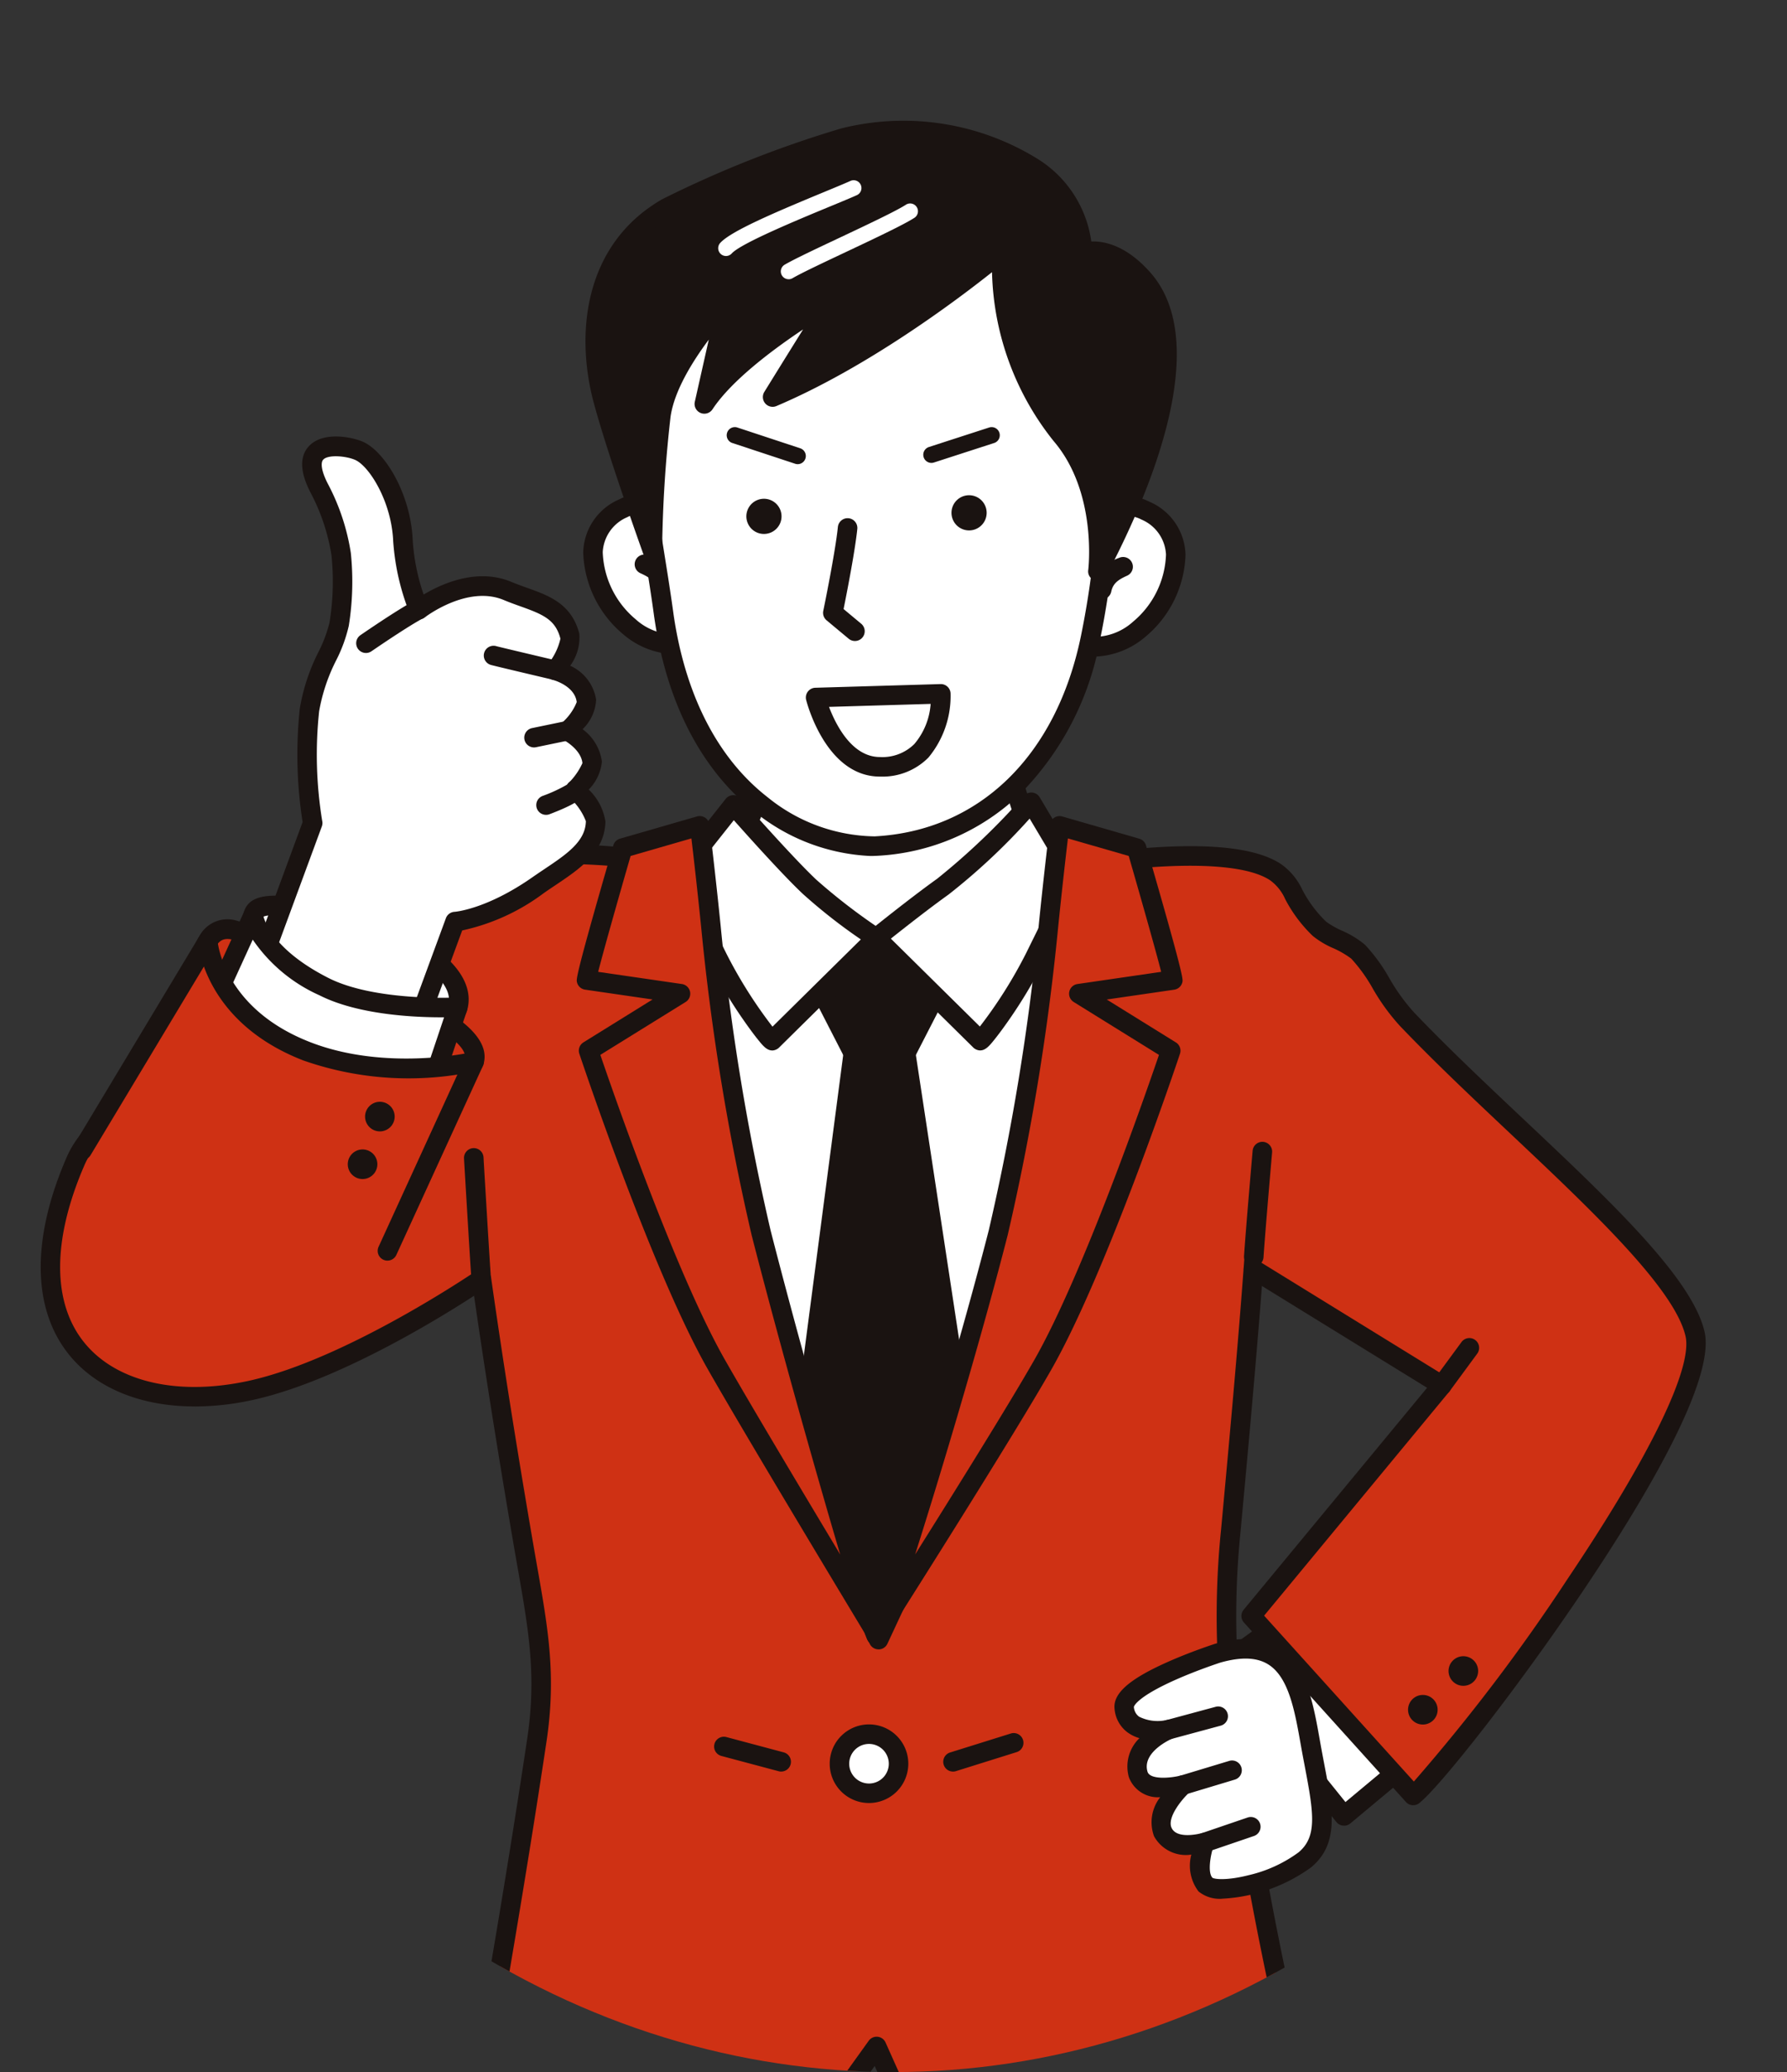
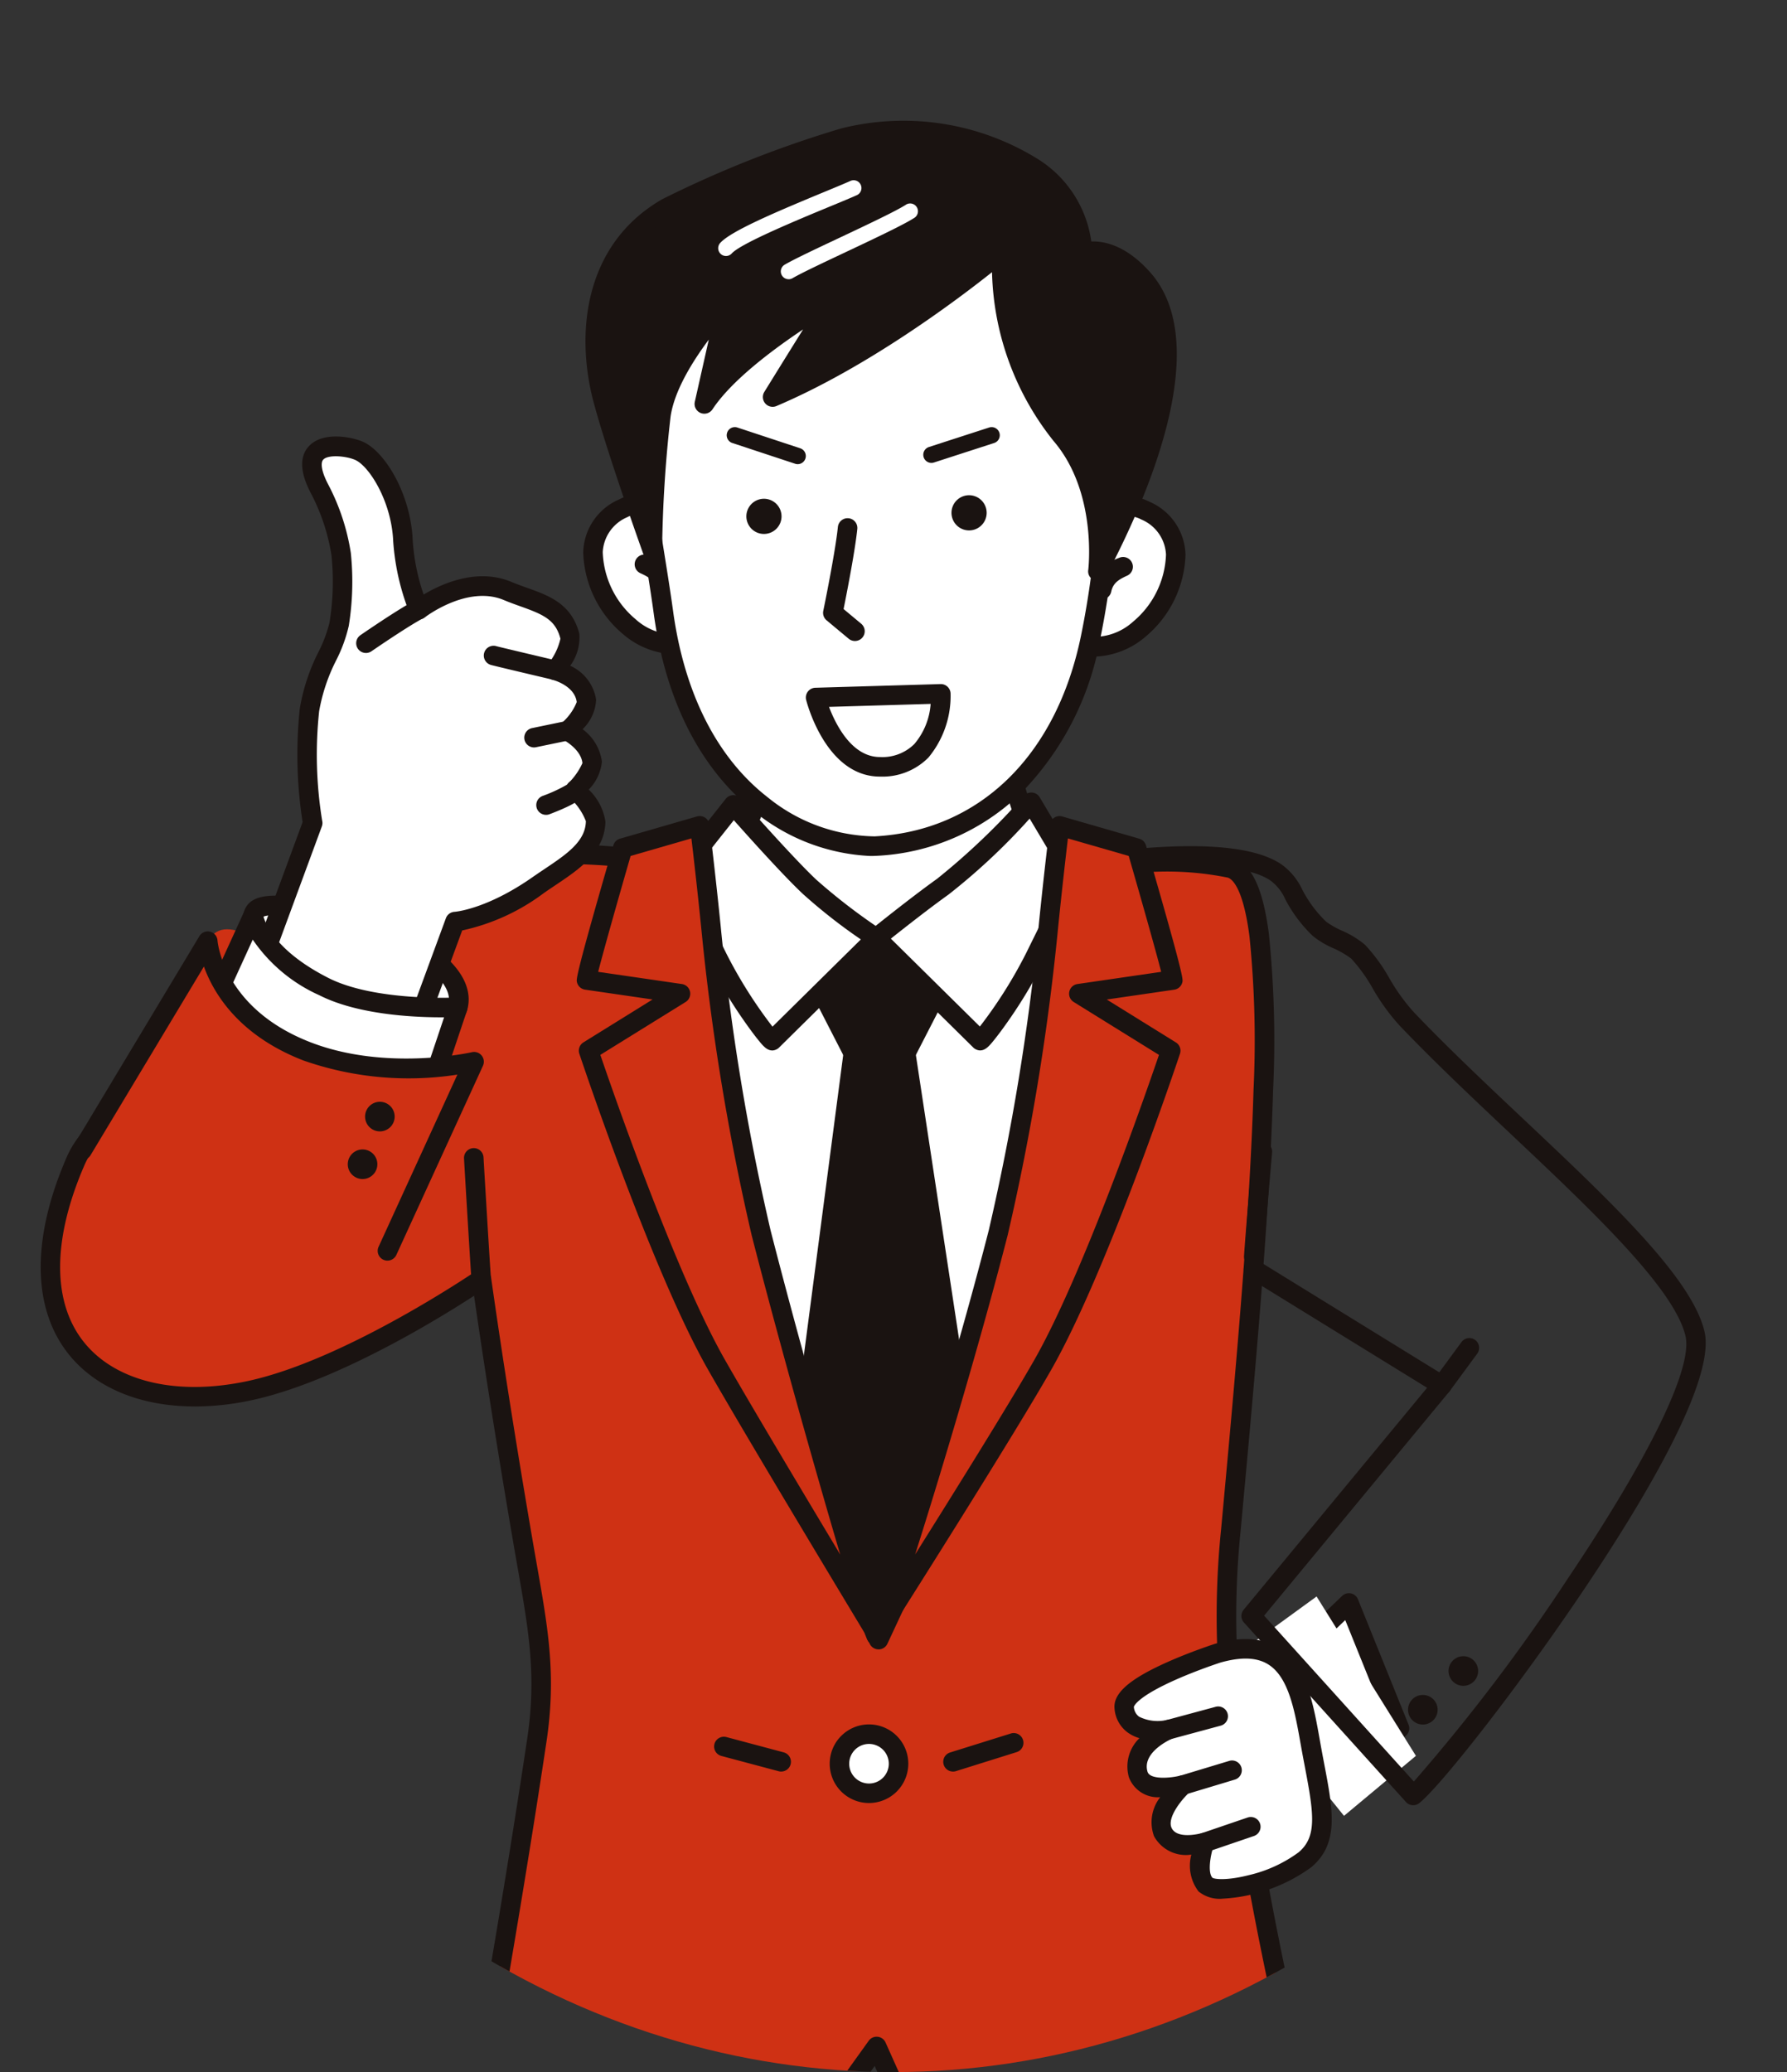
<svg xmlns="http://www.w3.org/2000/svg" width="153.548" height="178" viewBox="0 0 153.548 178">
  <rect x="0" y="0" width="153.548" height="178" fill="#333333" stroke="none" />
  <defs>
    <clipPath id="clip-path">
      <ellipse id="楕円形_9" data-name="楕円形 9" cx="76.774" cy="89" rx="76.774" ry="89" transform="translate(-11 0)" fill="#e0e0e0" />
    </clipPath>
    <clipPath id="clip-path-2">
      <rect id="長方形_258" data-name="長方形 258" width="143.07" height="172.651" fill="none" />
    </clipPath>
  </defs>
  <g id="グループ_17" data-name="グループ 17" transform="translate(11)" clip-path="url(#clip-path)">
    <g id="グループ_273" data-name="グループ 273" transform="translate(14.491 7.524)">
      <rect id="長方形_257" data-name="長方形 257" width="104.918" height="182.548" fill="none" />
      <g id="グループ_276" data-name="グループ 276" transform="translate(-21.994 2.86)">
        <path id="パス_913195" data-name="パス 913195" d="M612.348,754.652l-11.678,8.265-2.737-9.417L608,743.885Z" transform="translate(-495.593 -616.568)" fill="#fff" />
        <g id="グループ_275" data-name="グループ 275" transform="translate(0 -0.005)">
          <g id="グループ_274" data-name="グループ 274" transform="translate(0 0)" clip-path="url(#clip-path-2)">
            <path id="パス_913196" data-name="パス 913196" d="M596.606,759.692a.84.84,0,0,1-.806-.605l-2.737-9.417a.839.839,0,0,1,.226-.841l10.068-9.615a.839.839,0,0,1,1.358.293l4.347,10.767a.839.839,0,0,1-.293,1l-11.678,8.265a.839.839,0,0,1-.485.154m-1.789-10,2.266,7.8,10.175-7.2-3.636-9Z" transform="translate(-491.529 -612.499)" fill="#1a1311" />
            <path id="パス_913197" data-name="パス 913197" d="M208.5,474.958c-.425.85,29.44,3.446,29.44,3.446l4.594-6.4,2.789,6.235,33.5-3.609s-3.625-14.779-5.348-28.315a72.629,72.629,0,0,1-.5-18.692c2.42-26.093,5.037-55.588-.082-56.851-6.317-1.559-13.242.643-13.334.629-3.281-.492-17.682-.76-31.293.683-6.316.67-15.477-5.989-21.384,1.148-2.735,3.3,1.1,31.116,5.3,55.62,1.11,6.469,2.088,10.642,1.156,16.856-2.215,14.766-4.837,29.248-4.837,29.248" transform="translate(-170.705 -306.592)" fill="#cf3114" />
            <path id="パス_913198" data-name="パス 913198" d="M233.887,475.177c-.024,0-.048,0-.073,0-.072-.006-7.325-.638-14.544-1.37-15.029-1.524-15.249-1.917-15.553-2.461a.884.884,0,0,1-.088-.642c.157-.87,2.7-14.983,4.825-29.182.812-5.413.135-9.259-.8-14.582-.114-.646-.231-1.313-.35-2.007-1.689-9.841-3.974-24.042-5.263-35.81-1.762-16.085-.765-19.4.138-20.487,4.248-5.133,10.011-3.7,15.095-2.443,2.5.62,4.86,1.206,6.847,1,13.689-1.452,27.906-1.156,31.339-.7l.043-.012a28.052,28.052,0,0,1,13.535-.579c1.623.4,2.622,2.451,3.144,6.453a90.036,90.036,0,0,1,.362,13.5c-.307,10.44-1.445,23.291-2.789,37.789a71.83,71.83,0,0,0,.5,18.508c1.7,13.331,5.295,28.073,5.331,28.221a.839.839,0,0,1-.725,1.034l-33.5,3.609a.84.84,0,0,1-.856-.492l-2.193-4.9-3.742,5.213a.84.84,0,0,1-.681.35m-28.5-4.783c3.1.715,18.276,2.207,28.095,3.066l4.315-6.011a.839.839,0,0,1,1.448.147l2.54,5.678,31.944-3.442c-.818-3.465-3.68-15.985-5.143-27.476a73.2,73.2,0,0,1-.508-18.875c1.342-14.47,2.478-27.293,2.783-37.684a88.515,88.515,0,0,0-.349-13.234c-.572-4.387-1.585-4.967-1.882-5.04a26.371,26.371,0,0,0-12.7.571,1.2,1.2,0,0,1-.558.073c-3.047-.457-17.3-.774-31.08.688-2.281.242-4.781-.378-7.429-1.035-4.828-1.2-9.822-2.436-13.4,1.884-.5.6-1.467,3.675.237,19.234,1.285,11.726,3.563,25.891,5.249,35.709.119.691.236,1.356.349,2,.965,5.479,1.663,9.438.81,15.122-1.929,12.858-4.192,25.644-4.725,28.625m-.19.871h0m-.752-.373h0Z" transform="translate(-166.652 -302.526)" fill="#1a1311" />
            <path id="パス_913199" data-name="パス 913199" d="M351.425,285.784s.77,9.391,4.056,14.447,1.572,13.249,1.572,13.249L352.2,344.858l-11.167,21.986L330.707,346.17l-5.9-35.295s.556-4.64,4.095-11.465,3.493-11.117,3.493-11.117" transform="translate(-269.214 -236.87)" fill="#fff" />
            <path id="パス_913200" data-name="パス 913200" d="M336.969,363.619h0a.839.839,0,0,1-.748-.464l-10.326-20.673a.838.838,0,0,1-.077-.237l-5.9-35.3a.835.835,0,0,1-.005-.238c.023-.2.615-4.87,4.183-11.752,3.38-6.519,3.4-10.682,3.4-10.724a.84.84,0,0,1,.833-.844h.007a.838.838,0,0,1,.839.829c0,.184.007,4.58-3.587,11.512a38.25,38.25,0,0,0-3.991,11.068l5.858,35.043,9.525,19.07,10.352-20.381,4.833-31.246c0-.015,0-.029.008-.044.016-.078,1.6-7.919-1.454-12.62-3.363-5.174-4.157-14.443-4.189-14.835a.839.839,0,0,1,1.673-.137c.008.092.793,9.241,3.924,14.058,3.381,5.2,1.814,13.268,1.694,13.856l-4.85,31.357a.842.842,0,0,1-.081.252L337.717,363.16a.839.839,0,0,1-.748.459m11.167-22.825h0Z" transform="translate(-265.15 -232.806)" fill="#1a1311" />
            <path id="パス_913201" data-name="パス 913201" d="M406.082,812.277a2.538,2.538,0,1,1-2.538-2.538,2.538,2.538,0,0,1,2.538,2.538" transform="translate(-332.371 -671.146)" fill="#fff" />
            <path id="パス_913202" data-name="パス 913202" d="M399.48,811.59a3.377,3.377,0,1,1,3.377-3.377,3.381,3.381,0,0,1-3.377,3.377m0-5.076a1.7,1.7,0,1,0,1.7,1.7,1.7,1.7,0,0,0-1.7-1.7" transform="translate(-328.308 -667.082)" fill="#1a1311" />
            <path id="パス_913203" data-name="パス 913203" d="M518.874,205.429c3.449.574,7.56-3.116,7.7-7.853.085-2.967-3.984-5.585-6.536-3.331a15.367,15.367,0,0,0-2.4,2.724" transform="translate(-429.04 -160.294)" fill="#fff" />
            <path id="パス_913204" data-name="パス 913204" d="M515.525,202.258a5.181,5.181,0,0,1-.852-.07.839.839,0,1,1,.275-1.656,5.025,5.025,0,0,0,3.9-1.288,7.851,7.851,0,0,0,2.82-5.761,3.448,3.448,0,0,0-2.1-3,2.743,2.743,0,0,0-3.041.318,14.663,14.663,0,0,0-2.234,2.529.839.839,0,0,1-1.437-.868,16.2,16.2,0,0,1,2.559-2.919,4.356,4.356,0,0,1,4.864-.58,5.09,5.09,0,0,1,3.066,4.564,9.553,9.553,0,0,1-3.431,7.009,7.03,7.03,0,0,1-4.389,1.717" transform="translate(-424.977 -156.226)" fill="#1a1311" />
            <path id="パス_913205" data-name="パス 913205" d="M534.472,223.816a2.748,2.748,0,0,0-1.841,1.962" transform="translate(-441.468 -185.508)" fill="#fff" />
            <path id="パス_913206" data-name="パス 913206" d="M528.567,222.552a.85.85,0,0,1-.169-.017.839.839,0,0,1-.654-.99,3.6,3.6,0,0,1,2.315-2.557.839.839,0,0,1,.7,1.527c-.68.31-1.211.607-1.367,1.366a.84.84,0,0,1-.821.671" transform="translate(-437.403 -181.443)" fill="#1a1311" />
            <path id="パス_913207" data-name="パス 913207" d="M284.952,204.2c-3.449.574-7.56-3.116-7.7-7.853-.085-2.967,3.983-5.585,6.536-3.331a15.376,15.376,0,0,1,2.4,2.724" transform="translate(-229.801 -159.272)" fill="#fff" />
            <path id="パス_913208" data-name="パス 913208" d="M280.174,201.026a7.029,7.029,0,0,1-4.389-1.717,9.553,9.553,0,0,1-3.431-7.009,5.09,5.09,0,0,1,3.067-4.564,4.356,4.356,0,0,1,4.863.58,16.189,16.189,0,0,1,2.559,2.919.839.839,0,0,1-1.437.868,14.641,14.641,0,0,0-2.233-2.529,2.744,2.744,0,0,0-3.041-.318,3.448,3.448,0,0,0-2.1,3,7.851,7.851,0,0,0,2.82,5.761,5.022,5.022,0,0,0,3.9,1.288.839.839,0,0,1,.276,1.656,5.184,5.184,0,0,1-.852.069" transform="translate(-225.738 -155.204)" fill="#1a1311" />
            <path id="パス_913209" data-name="パス 913209" d="M303.085,222.583a2.748,2.748,0,0,1,1.841,1.962" transform="translate(-251.21 -184.486)" fill="#fff" />
            <path id="パス_913210" data-name="パス 913210" d="M300.861,221.32a.84.84,0,0,1-.821-.671c-.155-.759-.687-1.057-1.366-1.366a.839.839,0,0,1,.7-1.527,3.6,3.6,0,0,1,2.315,2.557.839.839,0,0,1-.654.99.85.85,0,0,1-.169.017" transform="translate(-247.147 -180.422)" fill="#1a1311" />
            <path id="パス_913211" data-name="パス 913211" d="M300.708,64.163c-.689,4.7,1.014,12.4,1.906,18.911,2.343,17.118,14.068,20.309,18.195,20.093,9.372-.49,16.317-7.3,18.5-17.843,1.134-5.482,2.352-14.732.217-20.8s-9.537-21.478-23.978-12.454c-8.468,5.292-13.592,3.6-14.836,12.094" transform="translate(-249.108 -40.862)" fill="#fff" />
            <path id="パス_913212" data-name="パス 913212" d="M316.35,99.949a17,17,0,0,1-9.881-3.734c-3.27-2.545-7.441-7.577-8.745-17.1-.217-1.588-.489-3.285-.752-4.926-.831-5.185-1.691-10.547-1.152-14.22.912-6.225,3.976-7.486,8.217-9.231a43.513,43.513,0,0,0,7-3.453c4.576-2.859,8.9-3.606,12.856-2.22,7.252,2.541,11.058,11.411,12.358,15.107,2.392,6.8.666,17.126-.187,21.249A25.149,25.149,0,0,1,329.28,94.55a19.107,19.107,0,0,1-12.485,5.388c-.142.008-.291.011-.444.011m3.583-53.872a15.237,15.237,0,0,0-8,2.636,45.539,45.539,0,0,1-7.255,3.581c-4.141,1.7-6.422,2.643-7.2,7.923-.5,3.419.338,8.651,1.149,13.711.264,1.65.538,3.357.758,4.964.971,7.091,3.776,12.623,8.113,16a14.9,14.9,0,0,0,9.207,3.371c8.968-.469,15.591-6.89,17.719-17.175.824-3.986,2.5-13.949.247-20.353-.951-2.705-4.579-11.715-11.329-14.08a10.246,10.246,0,0,0-3.411-.577M296.65,60.1h0Z" transform="translate(-245.05 -36.795)" fill="#1a1311" />
            <path id="パス_913213" data-name="パス 913213" d="M399.793,287.6s.229,6.27-5.235,6.27c-4.022,0-5.523-5.953-5.523-5.953Z" transform="translate(-322.448 -238.371)" fill="#fff" />
            <path id="パス_913214" data-name="パス 913214" d="M390.493,290.641c-4.623,0-6.269-6.318-6.337-6.587a.839.839,0,0,1,.789-1.044l10.759-.316a.838.838,0,0,1,.863.808,8.3,8.3,0,0,1-1.9,5.5,5.552,5.552,0,0,1-4.171,1.638m-4.375-5.987c.586,1.543,1.973,4.308,4.375,4.308a3.891,3.891,0,0,0,2.957-1.118,5.958,5.958,0,0,0,1.4-3.447Z" transform="translate(-318.385 -234.308)" fill="#1a1311" />
            <path id="パス_913215" data-name="パス 913215" d="M399.56,213.268l-1.9-1.582s1.028-4.969,1.266-7.278" transform="translate(-329.599 -169.421)" fill="#fff" />
            <path id="パス_913216" data-name="パス 913216" d="M395.5,210.044a.837.837,0,0,1-.537-.194l-1.9-1.582a.839.839,0,0,1-.284-.815c.01-.049,1.022-4.954,1.253-7.194a.839.839,0,1,1,1.669.172c-.2,1.918-.911,5.544-1.178,6.868l1.513,1.261a.839.839,0,0,1-.538,1.484" transform="translate(-325.535 -165.358)" fill="#1a1311" />
            <path id="パス_913217" data-name="パス 913217" d="M460.161,188.9a1.511,1.511,0,1,1-1.944-.887,1.511,1.511,0,0,1,1.944.887" transform="translate(-378.975 -155.754)" fill="#1a1311" />
            <path id="パス_913218" data-name="パス 913218" d="M357.185,190.672a1.511,1.511,0,1,1-1.945-.887,1.511,1.511,0,0,1,1.945.887" transform="translate(-293.624 -157.222)" fill="#1a1311" />
            <path id="パス_913219" data-name="パス 913219" d="M284.117,29.332a110.478,110.478,0,0,0-.735,11.6s-2.995-8.326-4.219-12.868-1.477-12.552,5.485-16.56a93.831,93.831,0,0,1,15.181-5.994,21.071,21.071,0,0,1,16.1,2.45c4.675,3.071,4.379,7.439,4.379,7.439s2.335-1.027,5.22,2.216c6.48,7.285-4.212,25.5-3.856,25.111,0,0,.9-6.961-3.164-11.708a23.238,23.238,0,0,1-5.063-15.769s-9.7,8.28-19.731,12.523c0,0,4.012-6.5,5.28-8.462,0,0-8.258,4.679-11.147,9.052l1.971-8.735s-5.063,5.274-5.7,9.707" transform="translate(-230.825 -4.046)" fill="#1a1311" />
            <path id="パス_913220" data-name="パス 913220" d="M317.53,39.516a.831.831,0,0,1-.477-.149.8.8,0,0,1-.344-.8h0c.008-.065.792-6.658-2.97-11.055a24.123,24.123,0,0,1-5.3-14.516c-3.087,2.452-10.742,8.2-18.524,11.5a.839.839,0,0,1-1.041-1.213c.026-.043,1.782-2.886,3.331-5.369-2.595,1.729-6.14,4.374-7.784,6.862a.839.839,0,0,1-1.519-.647l1.2-5.337c-1.381,1.846-2.962,4.374-3.283,6.613a110.32,110.32,0,0,0-.727,11.488.839.839,0,0,1-1.629.276c-.03-.084-3.02-8.411-4.24-12.934-1.593-5.91-.886-13.612,5.876-17.505A95.055,95.055,0,0,1,295.492.645a21.921,21.921,0,0,1,16.769,2.561,9.949,9.949,0,0,1,4.709,7.154c1.135-.044,3.009.344,5.056,2.645,5.356,6.021.109,18.594-3.5,25.553-.07.136-.143.276-.185.36a.837.837,0,0,1-.184.322.856.856,0,0,1-.631.276m-8.215-29.159a.839.839,0,0,1,.837.9c-.24,3.239.514,10.077,4.864,15.161a15.462,15.462,0,0,1,3.369,8.662,55.707,55.707,0,0,0,3.14-8.124c1.732-6.008,1.479-10.327-.754-12.837-2.394-2.691-4.195-2.028-4.27-2a.8.8,0,0,1-.814-.068.838.838,0,0,1-.346-.764c.009-.155.176-3.936-4-6.681A20.168,20.168,0,0,0,295.91,2.27a92.444,92.444,0,0,0-14.971,5.908c-7.665,4.413-5.588,13.781-5.093,15.614.639,2.37,1.777,5.817,2.708,8.537.105-2.251.288-4.952.606-7.169.666-4.647,5.71-9.946,5.924-10.169a.839.839,0,0,1,1.424.766l-1.229,5.447a52.286,52.286,0,0,1,9.173-6.678.839.839,0,0,1,1.118,1.185c-.76,1.177-2.533,4.027-3.813,6.092A94.533,94.533,0,0,0,308.77,10.557a.84.84,0,0,1,.545-.2M279.99,25.28h0Z" transform="translate(-226.697 0.006)" fill="#1a1311" />
            <path id="パス_913221" data-name="パス 913221" d="M512,98.546a.836.836,0,0,1-.579-.232,12.811,12.811,0,0,1-4.057-9.226.839.839,0,0,1,.838-.816h.023a.839.839,0,0,1,.816.862,11.245,11.245,0,0,0,3.537,7.966.839.839,0,0,1-.58,1.446" transform="translate(-420.525 -73.162)" fill="#1a1311" />
            <path id="パス_913222" data-name="パス 913222" d="M340.8,36.3a.671.671,0,0,1-.5-1.12c.914-1.01,4.589-2.581,8.94-4.381.946-.391,1.763-.729,2.252-.949a.67.67,0,1,1,.55,1.223c-.507.228-1.333.57-2.29.965-2.681,1.109-7.673,3.174-8.458,4.041a.669.669,0,0,1-.5.221" transform="translate(-281.914 -24.687)" fill="#fff" />
            <path id="パス_913223" data-name="パス 913223" d="M372.229,48a.67.67,0,0,1-.339-1.249c.8-.47,2.694-1.362,4.695-2.305,2.287-1.079,4.879-2.3,5.721-2.847a.67.67,0,0,1,.729,1.126c-.918.594-3.439,1.783-5.877,2.934-1.973.931-3.837,1.81-4.591,2.251a.666.666,0,0,1-.338.092" transform="translate(-307.963 -34.392)" fill="#fff" />
            <line id="線_39" data-name="線 39" y1="1.684" x2="5.201" transform="translate(76.532 27.003)" fill="#fff" />
            <path id="パス_913224" data-name="パス 913224" d="M443.762,156.759a.7.7,0,0,1-.215-1.365l5.2-1.684a.7.7,0,0,1,.431,1.331l-5.2,1.684a.7.7,0,0,1-.216.034" transform="translate(-367.229 -127.372)" fill="#1a1311" />
            <line id="線_40" data-name="線 40" x1="5.431" y1="1.794" transform="translate(59.616 27.003)" fill="#fff" />
            <path id="パス_913225" data-name="パス 913225" d="M350.357,156.868a.7.7,0,0,1-.219-.036l-5.431-1.794a.7.7,0,0,1,.439-1.328l5.431,1.794a.7.7,0,0,1-.219,1.363" transform="translate(-285.31 -127.372)" fill="#1a1311" />
            <path id="パス_913226" data-name="パス 913226" d="M387.956,420.318h-4.507l-5.057-9.844h14.622Z" transform="translate(-313.628 -340.218)" fill="#1a1311" />
            <path id="パス_913227" data-name="パス 913227" d="M383.892,417.093h-4.507a.839.839,0,0,1-.746-.456l-5.057-9.844a.839.839,0,0,1,.746-1.223h14.622a.839.839,0,0,1,.746,1.223l-5.057,9.844a.839.839,0,0,1-.746.456m-3.995-1.678h3.483l4.2-8.166H375.7Z" transform="translate(-309.563 -336.153)" fill="#1a1311" />
            <path id="パス_913228" data-name="パス 913228" d="M394.99,502.2l-7.536,16.156L380.6,503.691l4.679-35.7h4.507Z" transform="translate(-315.461 -387.889)" fill="#1a1311" />
            <path id="パス_913229" data-name="パス 913229" d="M383.39,515.135a.839.839,0,0,1-.761-.484l-6.85-14.668a.839.839,0,0,1-.072-.464l4.679-35.7a.839.839,0,0,1,.832-.73h4.507a.839.839,0,0,1,.83.713l5.2,34.214a.84.84,0,0,1-.069.481l-7.536,16.156a.84.84,0,0,1-.76.485M377.4,499.494l5.986,12.817,6.669-14.3L385,464.765h-3.049Z" transform="translate(-311.397 -383.826)" fill="#1a1311" />
            <path id="パス_913230" data-name="パス 913230" d="M419.447,353.694l8.928,8.813a31.9,31.9,0,0,0,4.713-7.145c1.84-3.741,3.512-7.038,3.415-7.055l-3.731-6.267a60.509,60.509,0,0,1-7.6,7.246c-2.443,1.749-5.73,4.407-5.73,4.407" transform="translate(-347.656 -283.498)" fill="#fff" />
            <path id="パス_913231" data-name="パス 913231" d="M424.326,359.291a.871.871,0,0,1-.36-.084.842.842,0,0,1-.244-.168l-8.928-8.814a.839.839,0,0,1,.062-1.25c.033-.027,3.334-2.693,5.769-4.437a60,60,0,0,0,7.455-7.12.839.839,0,0,1,1.35.126l3.709,6.231a.826.826,0,0,1,.051.087c.214.421.128.6-.546,1.993-.364.754-.878,1.792-1.474,2.993-.433.873-.907,1.83-1.393,2.818a41.136,41.136,0,0,1-3.025,5.058c-.444.638-.882,1.228-1.234,1.664-.372.461-.727.9-1.193.9m-7.682-9.6,7.647,7.549a39.566,39.566,0,0,0,3.981-6.316c.486-.989.961-1.947,1.395-2.822.761-1.536,1.544-3.115,1.846-3.779l-2.945-4.946a54.425,54.425,0,0,1-6.967,6.524c-1.706,1.221-3.852,2.91-4.958,3.79" transform="translate(-343.592 -279.433)" fill="#1a1311" />
            <path id="パス_913232" data-name="パス 913232" d="M336.826,354.777l-8.928,8.813a31.882,31.882,0,0,1-4.714-7.145c-1.84-3.741-3.512-7.038-3.415-7.055l4.79-6.043s4.353,4.959,6.537,7.023a51.781,51.781,0,0,0,5.73,4.407" transform="translate(-265.036 -284.581)" fill="#fff" />
            <path id="パス_913233" data-name="パス 913233" d="M323.765,360.376c-.466,0-.821-.44-1.193-.9-.352-.435-.79-1.026-1.234-1.664a41.127,41.127,0,0,1-3.025-5.058c-.487-.989-.962-1.948-1.4-2.823-.595-1.2-1.109-2.237-1.472-2.989-.673-1.392-.759-1.571-.545-1.992a.841.841,0,0,1,.112-.167l4.77-6.019a.839.839,0,0,1,1.288-.032c.043.049,4.352,4.953,6.483,6.966a51.161,51.161,0,0,0,5.616,4.316.839.839,0,0,1,.127,1.3l-8.928,8.814a.84.84,0,0,1-.244.168.869.869,0,0,1-.36.084m-7.159-14.9c.321.7,1.078,2.224,1.815,3.711.434.876.91,1.836,1.4,2.827a39.581,39.581,0,0,0,3.981,6.316l7.592-7.495a46.894,46.894,0,0,1-4.991-3.916c-1.7-1.6-4.615-4.851-5.926-6.326Z" transform="translate(-260.917 -280.518)" fill="#1a1311" />
            <path id="パス_913234" data-name="パス 913234" d="M601.33,740.634l-8.095,5.886,10.451,12.959,6.179-5.155" transform="translate(-491.7 -613.869)" fill="#fff" />
-             <path id="パス_913235" data-name="パス 913235" d="M599.622,756.255c-.027,0-.055,0-.082,0a.84.84,0,0,1-.571-.308l-10.451-12.959a.839.839,0,0,1,.16-1.206l8.1-5.886a.839.839,0,0,1,.987,1.358l-7.381,5.367,9.362,11.609,5.523-4.608a.839.839,0,1,1,1.075,1.289l-6.178,5.155a.839.839,0,0,1-.538.195" transform="translate(-487.635 -609.805)" fill="#1a1311" />
-             <path id="パス_913236" data-name="パス 913236" d="M550.354,404.489l16.182,9.973-16.375,19.809,13.923,15.419c3.348-2.664,25.859-32.556,24.217-39.651-1.458-6.3-15.377-17.213-24.761-27.047-1.853-1.942-2.6-4.194-4.189-5.786-.672-.672-2.722-1.381-3.319-1.964-2.425-2.365-2.138-3.75-3.745-4.846-2.989-2.038-10.471-1.39-14.009-.979" transform="translate(-446.148 -305.831)" fill="#cf3114" />
            <path id="パス_913237" data-name="パス 913237" d="M560.02,446.443a.838.838,0,0,1-.623-.277l-13.923-15.419a.839.839,0,0,1-.024-1.1l15.761-19.066-15.361-9.467a.839.839,0,1,1,.881-1.429l16.182,9.973a.84.84,0,0,1,.207,1.249l-15.913,19.25,12.866,14.249A160.1,160.1,0,0,0,573.3,426.972c7.061-10.508,10.748-18.1,10.116-20.83-.949-4.1-8.1-10.84-15.01-17.357-3.255-3.068-6.621-6.241-9.54-9.3a18.1,18.1,0,0,1-2.334-3.22,13.6,13.6,0,0,0-1.84-2.551,7.956,7.956,0,0,0-1.553-.9,7.413,7.413,0,0,1-1.759-1.056,12.152,12.152,0,0,1-2.362-3.155,3.974,3.974,0,0,0-1.27-1.6c-1.939-1.322-6.712-1.62-13.44-.838a.839.839,0,0,1-.194-1.667c7.335-.852,12.24-.475,14.579,1.119a5.546,5.546,0,0,1,1.792,2.17,10.536,10.536,0,0,0,2.066,2.768,7.764,7.764,0,0,0,1.334.755,8.043,8.043,0,0,1,1.992,1.216,14.812,14.812,0,0,1,2.084,2.861,16.787,16.787,0,0,0,2.118,2.939c2.888,3.026,6.237,6.184,9.477,9.237,7.421,7,14.431,13.6,15.494,18.2.957,4.136-5.1,14.325-10.358,22.144-5.766,8.581-12.343,16.911-14.154,18.352a.837.837,0,0,1-.522.183" transform="translate(-442.085 -301.744)" fill="#1a1311" />
            <line id="線_41" data-name="線 41" y1="3.228" x2="2.372" transform="translate(120.387 105.404)" fill="#cf3114" />
            <path id="パス_913238" data-name="パス 913238" d="M699.313,615.833a.839.839,0,0,1-.676-1.336l2.372-3.227a.839.839,0,1,1,1.352.994l-2.372,3.227a.838.838,0,0,1-.677.342" transform="translate(-578.926 -506.362)" fill="#1a1311" />
            <path id="パス_913239" data-name="パス 913239" d="M551.994,767.3s-8.262,2.656-8.045,4.688c.277,2.592,3.8,1.883,3.8,1.883s-3.323,1.378-2.595,3.849c.523,1.775,3.852.909,3.852.909s-2.548,2.314-1.736,4.04,3.579.9,3.579.9-.917,2.593.085,3.615,6.243-.213,8.536-2.126c2.366-1.975,1.362-5.061.5-9.909-.817-4.6-1.614-9.637-7.974-7.847" transform="translate(-450.845 -635.666)" fill="#fff" />
            <path id="パス_913240" data-name="パス 913240" d="M548.341,784.315a2.891,2.891,0,0,1-2.075-.622,3.656,3.656,0,0,1-.617-3.165,3.122,3.122,0,0,1-3.207-1.579,3.5,3.5,0,0,1,.53-3.353,2.658,2.658,0,0,1-2.691-1.716,3.379,3.379,0,0,1,.907-3.354,3.322,3.322,0,0,1-1.017-.494A2.807,2.807,0,0,1,539.049,768c-.138-1.3,1.228-2.518,4.431-3.96,2.058-.926,4.105-1.588,4.192-1.616l.029-.009c2.27-.639,4.056-.522,5.458.358,2.391,1.5,2.972,4.782,3.535,7.956l.034.194c.112.634.227,1.235.338,1.816.758,3.979,1.306,6.853-1.127,8.884a14.273,14.273,0,0,1-7.6,2.69m-1.563-5.663a.84.84,0,0,1,.793,1.118c-.309.882-.518,2.328-.107,2.748.175.125,1.223.259,3.124-.224a11.662,11.662,0,0,0,4.275-1.958c1.6-1.339,1.311-3.308.554-7.281-.112-.586-.227-1.193-.342-1.837l-.035-.195c-.5-2.813-1.014-5.722-2.775-6.827-.975-.612-2.315-.667-4.1-.168-.177.058-2,.657-3.827,1.465-3.472,1.538-3.625,2.338-3.626,2.346a1.125,1.125,0,0,0,.442.839,3.548,3.548,0,0,0,2.356.294.839.839,0,0,1,.485,1.6c-.024.01-2.616,1.123-2.111,2.836.206.7,1.95.561,2.837.333a.839.839,0,0,1,.774,1.434c-.68.621-1.952,2.188-1.541,3.062.486,1.033,2.56.457,2.581.451a.846.846,0,0,1,.237-.034" transform="translate(-446.779 -631.589)" fill="#1a1311" />
            <line id="線_42" data-name="線 42" y1="1.152" x2="4.267" transform="translate(96.9 137.055)" fill="#fff" />
            <path id="パス_913241" data-name="パス 913241" d="M562.087,798.683a.839.839,0,0,1-.218-1.65l4.267-1.152a.839.839,0,1,1,.437,1.62l-4.267,1.152a.841.841,0,0,1-.219.029" transform="translate(-465.187 -659.637)" fill="#1a1311" />
            <line id="線_43" data-name="線 43" y1="1.268" x2="4.206" transform="translate(98.158 141.696)" fill="#fff" />
            <path id="パス_913242" data-name="パス 913242" d="M569.434,825.914a.839.839,0,0,1-.242-1.643L573.4,823a.839.839,0,0,1,.484,1.607l-4.206,1.267a.837.837,0,0,1-.243.036" transform="translate(-471.276 -682.111)" fill="#1a1311" />
-             <line id="線_44" data-name="線 44" y1="1.359" x2="3.982" transform="translate(100 146.543)" fill="#fff" />
            <path id="パス_913243" data-name="パス 913243" d="M580.2,854.325a.839.839,0,0,1-.271-1.633l3.982-1.359a.839.839,0,0,1,.542,1.588l-3.982,1.359a.833.833,0,0,1-.271.045" transform="translate(-480.198 -705.583)" fill="#1a1311" />
            <path id="パス_913244" data-name="パス 913244" d="M453.948,812.437a.839.839,0,0,1-.25-1.64l5.25-1.641a.839.839,0,0,1,.5,1.6L454.2,812.4a.836.836,0,0,1-.25.039" transform="translate(-375.557 -670.631)" fill="#1a1311" />
            <path id="パス_913245" data-name="パス 913245" d="M343.839,814.027a.841.841,0,0,1-.217-.029l-4.922-1.313a.839.839,0,1,1,.432-1.622l4.922,1.313a.839.839,0,0,1-.216,1.65" transform="translate(-280.213 -672.221)" fill="#1a1311" />
            <path id="パス_913246" data-name="パス 913246" d="M688.992,791.229a1.271,1.271,0,1,1-1.361-1.173,1.27,1.27,0,0,1,1.361,1.173" transform="translate(-568.964 -654.829)" fill="#1a1311" />
            <path id="パス_913247" data-name="パス 913247" d="M709.3,771.8a1.271,1.271,0,1,1-1.361-1.173A1.27,1.27,0,0,1,709.3,771.8" transform="translate(-585.792 -638.727)" fill="#1a1311" />
            <path id="パス_913248" data-name="パス 913248" d="M609.731,517.335s-.574,6.563-.738,9.024" transform="translate(-504.76 -428.789)" fill="#cf3114" />
            <path id="パス_913249" data-name="パス 913249" d="M604.932,523.135l-.057,0a.839.839,0,0,1-.781-.893c.163-2.442.734-8.976.74-9.041a.839.839,0,1,1,1.672.146c-.006.066-.575,6.582-.737,9.006a.839.839,0,0,1-.836.783" transform="translate(-500.698 -424.726)" fill="#1a1311" />
            <path id="パス_913250" data-name="パス 913250" d="M54.372,368.333c-3.547-.327-11.042-.8-13.982,1.31-1.58,1.133-1.261,2.511-3.629,4.933-.583.6-2.616,1.354-3.272,2.042-1.553,1.629-2.1-2.15-3.91-.164-9.149,10.053-19.994,12.025-22.572,17.953-6.635,15.255,2.884,22.324,14.976,19.72,8.642-1.861,19.884-9.562,19.884-9.562" transform="translate(-4.001 -305.052)" fill="#cf3114" />
            <path id="パス_913251" data-name="パス 913251" d="M13.242,411.409c-4.566,0-8.414-1.527-10.758-4.388-3.225-3.936-3.312-9.985-.247-17.033,1.382-3.177,4.751-5.186,9.017-7.729,4.081-2.433,9.161-5.461,13.7-10.454a2.061,2.061,0,0,1,3.3-.048,2.862,2.862,0,0,0,.443.349.868.868,0,0,0,.177-.151,8.039,8.039,0,0,1,1.963-1.263,7.782,7.782,0,0,0,1.316-.787,10.548,10.548,0,0,0,2-2.816,5.538,5.538,0,0,1,1.74-2.212c2.3-1.65,7.2-2.142,14.548-1.464a.839.839,0,0,1-.154,1.671c-6.744-.622-11.509-.211-13.416,1.156a3.976,3.976,0,0,0-1.232,1.627,12.142,12.142,0,0,1-2.287,3.21,7.424,7.424,0,0,1-1.733,1.1,7.953,7.953,0,0,0-1.531.936c-1.3,1.365-2.458.336-2.951-.1-.56-.5-.56-.5-.945-.076-4.711,5.177-9.909,8.276-14.086,10.766-4.006,2.388-7.171,4.275-8.337,6.956-2.8,6.441-2.8,11.875.006,15.3,2.741,3.346,7.983,4.566,14.023,3.265,8.378-1.8,19.475-9.358,19.586-9.434a.839.839,0,1,1,.948,1.385c-.464.318-11.478,7.816-20.181,9.691a23.408,23.408,0,0,1-4.917.546" transform="translate(0 -300.968)" fill="#1a1311" />
            <path id="パス_913252" data-name="パス 913252" d="M217.4,520.53s.437,7.41.6,9.872" transform="translate(-180.194 -431.437)" fill="#cf3114" />
            <path id="パス_913253" data-name="パス 913253" d="M213.941,527.176a.839.839,0,0,1-.836-.783c-.162-2.436-.6-9.8-.6-9.878a.839.839,0,1,1,1.675-.1c0,.074.439,7.435.6,9.865a.839.839,0,0,1-.781.893l-.057,0" transform="translate(-176.13 -427.373)" fill="#1a1311" />
            <path id="パス_913254" data-name="パス 913254" d="M445.007,367.083c.072-.349-3.115-11.334-3.115-11.334l-6.615-1.909s-.469,3.769-.964,8.667A202.717,202.717,0,0,1,430,388.8c-3.842,14.985-10.81,36.88-10.455,34.455,0,0,10.7-16.817,14.3-23.134,4.766-8.368,10.978-26.962,10.978-26.962l-7.892-4.9Z" transform="translate(-347.727 -293.277)" fill="#cf3114" />
            <path id="パス_913255" data-name="パス 913255" d="M415.547,420.218a1.061,1.061,0,0,1-.21-.022.887.887,0,0,1-.665-1.129.838.838,0,0,1,.122-.329l.293-.461c1.37-3.634,6.812-21.091,10.058-33.752a201.976,201.976,0,0,0,4.29-26.165c.489-4.852.961-8.648.966-8.686a.839.839,0,0,1,1.065-.7l6.614,1.909a.839.839,0,0,1,.573.572c3.245,11.185,3.182,11.492,3.131,11.738a.839.839,0,0,1-.7.66l-5.8.844,5.938,3.684a.839.839,0,0,1,.353.979c-.255.763-6.292,18.769-11.045,27.112-3.187,5.595-12.023,19.55-13.948,22.583-.261.682-.5,1.166-1.036,1.166m16.4-69.362c-.17,1.43-.5,4.293-.843,7.671a203.725,203.725,0,0,1-4.334,26.414c-2.265,8.835-5.287,18.833-6.482,22.721-.51,1.659-1.006,3.249-1.467,4.7,3.425-5.448,8.117-12.98,10.25-16.725,4.181-7.34,9.569-22.874,10.7-26.185l-7.326-4.545a.839.839,0,0,1,.322-1.543l7.193-1.047c-.474-1.871-1.829-6.638-2.788-9.955Zm9.015,12.164h0Z" transform="translate(-343.683 -289.214)" fill="#1a1311" />
            <path id="パス_913256" data-name="パス 913256" d="M273.992,367.083c-.072-.349,3.115-11.334,3.115-11.334l6.615-1.909s.469,3.769.964,8.667A202.748,202.748,0,0,0,289,388.8c3.842,14.985,10.272,36.88,9.917,34.455,0,0-10.162-16.817-13.761-23.134-4.766-8.368-10.978-26.962-10.978-26.962l7.892-4.9Z" transform="translate(-227.096 -293.277)" fill="#cf3114" />
            <path id="パス_913257" data-name="パス 913257" d="M294.833,420.218c-.519,0-.751-.456-.985-1.11-1.734-2.873-10.253-17.006-13.462-22.64-4.753-8.343-10.79-26.349-11.045-27.112a.839.839,0,0,1,.353-.979l5.938-3.684-5.8-.844a.839.839,0,0,1-.7-.661c-.051-.246-.114-.553,3.131-11.738a.839.839,0,0,1,.573-.572l6.615-1.909a.839.839,0,0,1,1.065.7c0,.038.476,3.834.966,8.686a201.929,201.929,0,0,0,4.29,26.166c3.365,13.124,8.4,30.417,9.594,33.851l.228.378a.842.842,0,0,1,.112.313.885.885,0,0,1-.662,1.13,1.074,1.074,0,0,1-.212.023m-23.687-50.765c1.129,3.312,6.518,18.846,10.7,26.185,2.136,3.75,6.64,11.29,9.913,16.742-.429-1.448-.9-3.049-1.384-4.736-2.28-7.9-4.608-16.386-6.227-22.7a203.7,203.7,0,0,1-4.334-26.414c-.341-3.378-.673-6.241-.843-7.671l-5.223,1.507c-.96,3.316-2.314,8.084-2.788,9.955l7.193,1.047a.839.839,0,0,1,.322,1.543Zm-.357-6.392h0Z" transform="translate(-223.058 -289.213)" fill="#1a1311" />
            <path id="パス_913258" data-name="パス 913258" d="M106.575,394.619c.4-2.313,9.767.744,12.557,2.046s5.674,3.535,5.023,5.86-6.976,0-10.511-1.4-7.442-4.372-7.069-6.511" transform="translate(-88.313 -326.38)" fill="#fff" />
            <path id="パス_913259" data-name="パス 913259" d="M118.131,400.307c-1.845,0-4.659-.787-8.858-2.445-3.451-1.362-8.086-4.57-7.588-7.436a1.66,1.66,0,0,1,.907-1.194c2.728-1.424,11.657,2.076,12.832,2.624,4.094,1.911,6.142,4.47,5.476,6.847a2,2,0,0,1-1.072,1.272,3.792,3.792,0,0,1-1.7.332m-14.8-9.569c-.207,1.424,3.021,4.169,6.554,5.563,6.246,2.466,8.446,2.541,9.192,2.171a.322.322,0,0,0,.2-.221c.469-1.675-1.957-3.654-4.57-4.874a42.274,42.274,0,0,0-6.445-2.185c-3.446-.866-4.708-.632-4.935-.454m-.823-.167.827.144Z" transform="translate(-84.25 -322.332)" fill="#1a1311" />
            <path id="パス_913260" data-name="パス 913260" d="M80.966,406.789c1.748-2.911,5.306,1.131,11.538,3.085s12.089,4.884,11.345,7.271-12.185,2.2-15.534.713-9.969-6.707-7.348-11.069" transform="translate(-66.612 -336.318)" fill="#cf3114" />
-             <path id="パス_913261" data-name="パス 913261" d="M92.266,415.75c-3.286,0-6.7-.441-8.367-1.184-2.726-1.212-7.064-4.494-8.17-8a5.031,5.031,0,0,1,.443-4.271,2.727,2.727,0,0,1,3.118-1.351,15.755,15.755,0,0,1,3.715,1.582,34.516,34.516,0,0,0,5.675,2.485c3.968,1.244,13.072,4.545,11.894,8.322a2.494,2.494,0,0,1-1.489,1.438,18.693,18.693,0,0,1-6.819.976M76.891,402.73l.719.432a3.375,3.375,0,0,0-.281,2.9c.939,2.973,4.882,5.916,7.251,6.969,2.61,1.16,11.026,1.475,13.813.213.512-.232.579-.407.579-.409.4-1.271-3.533-3.945-10.794-6.221a36.424,36.424,0,0,1-5.944-2.6c-3.133-1.62-4-1.89-4.624-.858Z" transform="translate(-62.536 -332.259)" fill="#1a1311" />
            <path id="パス_913262" data-name="パス 913262" d="M108.7,195.648a35.734,35.734,0,0,1-.279-9.707c.366-2.952,2.246-5.508,2.552-7.37a22.979,22.979,0,0,0,.17-6.013,18.082,18.082,0,0,0-1.821-5.54c-2.353-4.4,1.96-3.93,3.339-3.339,1.621.694,3.643,4.1,3.794,7.741a19.715,19.715,0,0,0,1.357,5.914s4.007-3.125,7.63-1.606c2.4,1,4.663,1.217,5.356,3.888.246.95-1.25,2.938-1.25,2.938s2.424.594,2.671,2.622c.118.966-1.632,2.572-1.632,2.572s1.979.989,2.127,2.721c.065.761-1.438,2.347-1.438,2.347s1.751,1.684,1.735,2.7c-.04,2.549-2.583,3.838-4.947,5.491-4.248,2.97-7.131,3.122-7.131,3.122l-5.085,13.812s-10.2-1.921-12.9-6.678Z" transform="translate(-85.33 -135.352)" fill="#fff" />
            <path id="パス_913263" data-name="パス 913263" d="M111.789,214.7a.838.838,0,0,1-.156-.015c-.432-.081-10.611-2.051-13.475-7.088a.839.839,0,0,1-.058-.7l5.67-15.387a37.684,37.684,0,0,1-.242-9.745,16.86,16.86,0,0,1,1.609-4.875,11.811,11.811,0,0,0,.948-2.528,22.159,22.159,0,0,0,.166-5.771,17.253,17.253,0,0,0-1.729-5.251c-.975-1.823-1.048-3.206-.219-4.11,1.183-1.29,3.629-.824,4.628-.4,1.9.815,4.137,4.5,4.3,8.477a17.847,17.847,0,0,0,.939,4.659c1.5-.9,4.581-2.327,7.534-1.09.454.19.912.354,1.355.512,1.879.672,3.822,1.367,4.489,3.939a4.122,4.122,0,0,1-.785,2.754,3.843,3.843,0,0,1,2.227,2.915,3.761,3.761,0,0,1-1.163,2.537,4.143,4.143,0,0,1,1.661,2.786,3.97,3.97,0,0,1-1.133,2.4,4.814,4.814,0,0,1,1.433,2.735c-.041,2.628-2.212,4.083-4.311,5.49-.327.219-.666.446-.994.676a18.025,18.025,0,0,1-7,3.2l-4.91,13.337a.839.839,0,0,1-.787.549m-11.973-7.61c2.318,3.469,9.221,5.291,11.437,5.8l4.833-13.128a.839.839,0,0,1,.743-.548c.022,0,2.736-.2,6.695-2.972.341-.239.687-.47,1.021-.694,1.9-1.273,3.541-2.373,3.568-4.122a5.221,5.221,0,0,0-1.478-2.081.84.84,0,0,1-.027-1.182,5.719,5.719,0,0,0,1.209-1.722c-.123-1.219-1.651-2.012-1.667-2.019a.841.841,0,0,1-.189-1.367,4.64,4.64,0,0,0,1.366-1.858c-.172-1.408-2.019-1.9-2.037-1.9a.839.839,0,0,1-.471-1.32,5.257,5.257,0,0,0,1.107-2.227c-.423-1.632-1.467-2.074-3.429-2.776-.464-.166-.943-.337-1.438-.545-3.134-1.313-6.753,1.466-6.79,1.494a.839.839,0,0,1-1.29-.337,20.4,20.4,0,0,1-1.421-6.2c-.143-3.426-2.073-6.484-3.286-7-.777-.333-2.31-.471-2.731-.012-.215.235-.207.932.462,2.184a18.832,18.832,0,0,1,1.914,5.829,23.971,23.971,0,0,1-.175,6.256,12.765,12.765,0,0,1-1.075,2.949,15.568,15.568,0,0,0-1.473,4.389,35.21,35.21,0,0,0,.258,9.392.839.839,0,0,1-.024.5Zm28-20.664Z" transform="translate(-81.266 -131.27)" fill="#1a1311" />
            <path id="パス_913264" data-name="パス 913264" d="M163.283,248.168c.148-.1,3.092-2.13,4.539-2.9" transform="translate(-135.336 -203.292)" fill="#fff" />
            <path id="パス_913265" data-name="パス 913265" d="M159.22,244.943a.839.839,0,0,1-.466-1.537l.1-.07c2.064-1.408,3.623-2.4,4.509-2.869a.839.839,0,0,1,.785,1.484c-.82.433-2.363,1.418-4.348,2.772l-.118.08a.835.835,0,0,1-.465.141" transform="translate(-131.272 -199.228)" fill="#1a1311" />
            <path id="パス_913266" data-name="パス 913266" d="M227.423,268.392c.148.049,5.3,1.263,5.3,1.263" transform="translate(-188.498 -222.454)" fill="#fff" />
            <path id="パス_913267" data-name="パス 913267" d="M228.655,266.43a.835.835,0,0,1-.193-.023c-5.185-1.222-5.324-1.269-5.37-1.284a.839.839,0,0,1,.508-1.6c.26.071,3.272.784,5.246,1.25a.839.839,0,0,1-.192,1.656" transform="translate(-184.433 -218.389)" fill="#1a1311" />
            <line id="線_45" data-name="線 45" y1="0.594" x2="2.869" transform="translate(42.391 52.395)" fill="#fff" />
            <path id="パス_913268" data-name="パス 913268" d="M243.611,303.488a.839.839,0,0,1-.169-1.661l2.869-.594a.839.839,0,0,1,.34,1.643l-2.869.594a.833.833,0,0,1-.171.018" transform="translate(-201.22 -249.66)" fill="#1a1311" />
            <path id="パス_913269" data-name="パス 913269" d="M253.716,337.046s2.426-.922,2.525-1.317" transform="translate(-210.291 -278.266)" fill="#fff" />
            <path id="パス_913270" data-name="パス 913270" d="M249.651,333.822a.839.839,0,0,1-.3-1.624,13.011,13.011,0,0,0,2.11-.977.839.839,0,0,1,1.527.647c-.082.327-.205.821-3.041,1.9a.84.84,0,0,1-.3.055" transform="translate(-206.226 -274.202)" fill="#1a1311" />
            <path id="パス_913271" data-name="パス 913271" d="M83.869,407.247l3.907-8.558s.27,3.192,6.077,6.139c4.272,2.168,11.5,1.767,11.5,1.767l-2.822,8.4a77.089,77.089,0,0,1-11.038-.992c-4.217-.868-7.627-6.759-7.627-6.759" transform="translate(-69.514 -330.45)" fill="#fff" />
            <path id="パス_913272" data-name="パス 913272" d="M98.471,411.773h-.015a76.809,76.809,0,0,1-11.192-1.009c-4.533-.933-8.038-6.907-8.185-7.161a.839.839,0,0,1-.037-.769l3.907-8.558a.839.839,0,0,1,1.6.278c0,.014.394,2.809,5.621,5.462,4.018,2.039,11.006,1.681,11.077,1.678a.839.839,0,0,1,.842,1.1l-2.821,8.4a.839.839,0,0,1-.8.572m-17.716-8.65c.8,1.248,3.623,5.333,6.847,6a71.966,71.966,0,0,0,10.271.959l2.242-6.678c-2.3.016-7.318-.17-10.706-1.889a13.694,13.694,0,0,1-5.735-4.783Zm-.95.059h0Z" transform="translate(-65.451 -326.386)" fill="#1a1311" />
            <path id="パス_913273" data-name="パス 913273" d="M20.826,429.684l10.79-17.953s.464,6.333,8.5,9.459c6.83,2.656,14.38.9,14.38.9l-7.442,16.247" transform="translate(-17.262 -341.26)" fill="#cf3114" />
            <path id="パス_913274" data-name="パス 913274" d="M42.992,435.111a.839.839,0,0,1-.763-1.189L49,419.131A27.343,27.343,0,0,1,35.75,417.91c-5.556-2.161-7.7-5.77-8.529-8.062l-9.74,16.206a.839.839,0,0,1-1.438-.865l10.79-17.953a.839.839,0,0,1,1.556.371c.019.234.562,5.858,7.97,8.738,6.5,2.527,13.813.879,13.886.861a.839.839,0,0,1,.953,1.167l-7.441,16.247a.84.84,0,0,1-.764.49" transform="translate(-13.197 -337.197)" fill="#1a1311" />
            <path id="パス_913275" data-name="パス 913275" d="M165.394,493.527a1.271,1.271,0,1,1-1.361-1.173,1.27,1.27,0,0,1,1.361,1.173" transform="translate(-134.983 -408.081)" fill="#1a1311" />
            <path id="パス_913276" data-name="パス 913276" d="M156.7,517.439a1.271,1.271,0,1,1-1.361-1.173,1.27,1.27,0,0,1,1.361,1.173" transform="translate(-127.776 -427.9)" fill="#1a1311" />
          </g>
        </g>
      </g>
    </g>
  </g>
</svg>